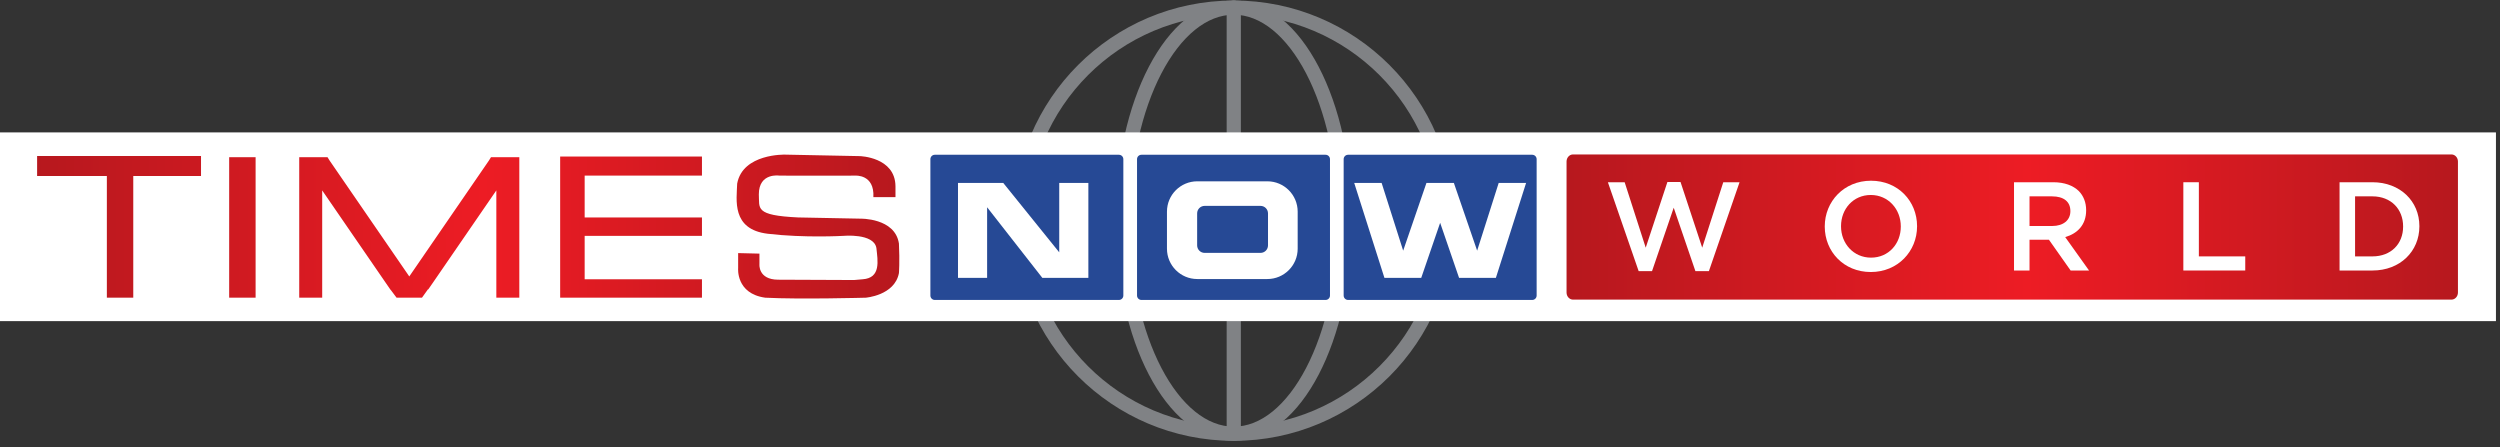
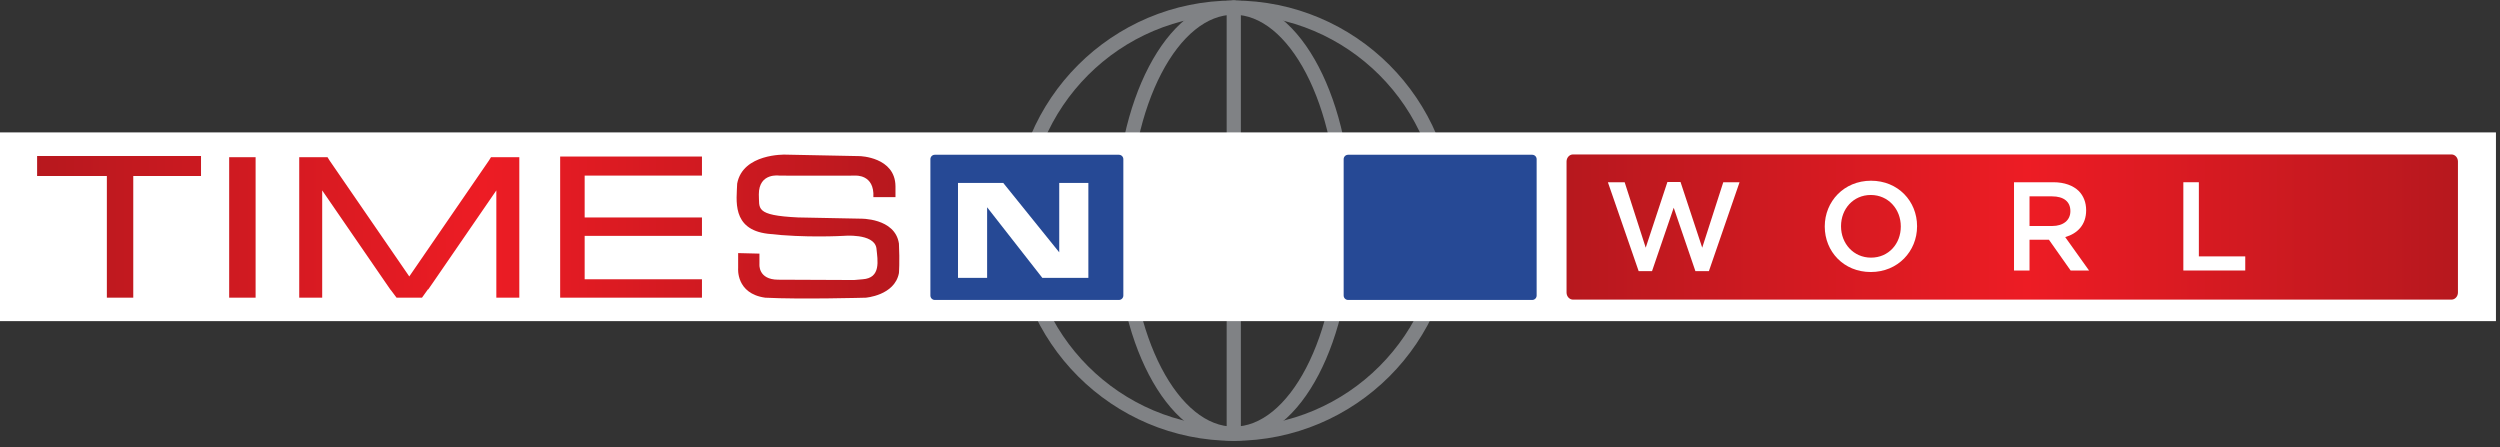
<svg xmlns="http://www.w3.org/2000/svg" width="352px" height="63px" viewBox="0 0 352 63" version="1.1">
  <rect x="0" y="0" width="352" height="63" fill="#333333" stroke="none" />
  <title>TimesNow world logo-01</title>
  <defs>
    <linearGradient x1="0%" y1="49.997%" x2="100%" y2="49.997%" id="linearGradient-1">
      <stop stop-color="#B7181E" offset="0%" />
      <stop stop-color="#ED1C24" offset="51.65%" />
      <stop stop-color="#B7181E" offset="100%" />
    </linearGradient>
    <linearGradient x1="3.41470577e-05%" y1="50%" x2="100%" y2="50%" id="linearGradient-2">
      <stop stop-color="#B7181E" offset="0%" />
      <stop stop-color="#ED1C24" offset="51.65%" />
      <stop stop-color="#B7181E" offset="100%" />
    </linearGradient>
  </defs>
  <g id="Times-Now-World" stroke="none" stroke-width="1" fill="none" fill-rule="evenodd">
    <g id="TN-World" transform="translate(-544, -792)">
      <g id="TimesNow-world-logo-01" transform="translate(544, 793.072)">
        <g id="Group" transform="translate(143.714, 0)" stroke="#808285" stroke-linecap="round" stroke-linejoin="round" stroke-width="2">
          <circle id="Oval" cx="30" cy="30" r="30" />
          <ellipse id="Oval" cx="30" cy="30" rx="15.652" ry="30" />
          <line x1="30" y1="0" x2="30" y2="60" id="Path" />
        </g>
        <g id="Group" transform="translate(0, 17.571)" fill-rule="nonzero">
          <rect id="Rectangle" fill="#FFFFFF" x="0" y="0" width="351.429" height="26.571" />
          <g transform="translate(5.225, 3.102)">
            <g transform="translate(0, 0.025)">
              <path d="M23.078,3.014 L13.539,3.014 L13.539,20.146 L9.82,20.146 L9.82,3.014 L0,3.014 L0,0.192 L23.078,0.192 L23.078,3.014 Z M30.764,20.146 L30.764,0.359 L27.042,0.359 L27.042,20.146 L30.764,20.146 Z M52.401,17.152 L41.19,0.847 L40.887,0.359 L40.14,0.359 L36.906,0.359 L36.906,20.146 L40.14,20.146 L40.14,5.039 L49.07,18.028 L49.732,18.989 L49.846,19.122 L50.613,20.146 L52.401,20.146 L52.403,20.146 L54.188,20.146 L55.035,18.962 L55.067,18.989 L55.731,18.029 L64.659,5.04 L64.659,20.146 L67.895,20.146 L67.895,0.36 L64.659,0.36 L63.909,0.36 L63.606,0.848 L52.403,17.153 L52.401,17.153 L52.401,17.152 Z M93.611,2.958 L93.611,0.272 L77.095,0.272 L77.095,0.272 L73.645,0.272 L73.645,0.36 L73.645,2.958 L73.645,8.846 L73.645,11.439 L73.645,17.553 L73.645,20.144 L73.645,20.146 L93.611,20.146 L93.611,17.553 L77.095,17.553 L77.095,11.439 L93.611,11.439 L93.611,8.846 L77.095,8.846 L77.095,2.958 L93.611,2.958 L93.611,2.958 Z M115.027,17.657 C115.027,17.657 107.169,17.63 104.334,17.611 C101.505,17.598 101.704,15.452 101.704,15.452 L101.704,13.94 L98.706,13.865 L98.706,15.978 C98.706,15.978 98.361,19.571 102.524,20.146 C107.396,20.399 116.653,20.146 116.653,20.146 C116.653,20.146 120.736,19.85 121.345,16.682 C121.345,16.682 121.471,15.098 121.345,12.524 C120.797,8.878 115.872,9.016 115.872,9.016 C115.872,9.016 107.495,8.863 107.148,8.846 C100.959,8.555 101.736,7.553 101.619,5.593 C101.619,2.485 104.535,2.958 104.535,2.958 C107.762,2.98 115.191,2.958 115.191,2.958 C115.191,2.958 117.922,2.732 117.747,5.986 L120.858,5.986 L120.858,4.445 C120.812,0.326 115.829,0.212 115.829,0.212 L105.327,0.001 C105.327,0.001 99.359,-0.183 98.568,4.082 C98.507,6.33 97.716,10.532 102.888,11.144 C108.065,11.753 113.485,11.44 113.485,11.44 C113.485,11.44 117.813,11.025 118.172,13.152 C118.356,14.921 118.849,17.381 116.226,17.553 C116.136,17.557 115.027,17.657 115.027,17.657 Z" id="Shape" fill="url(#linearGradient-1)" />
              <g transform="translate(125.774, 0.021)">
                <path d="M58.808,0 L84.739,0 C85.08,0 85.36,0.279 85.36,0.62 L85.36,19.82 C85.36,20.164 85.081,20.443 84.737,20.443 L58.811,20.443 C58.467,20.443 58.188,20.164 58.188,19.82 L58.188,0.62 C58.188,0.279 58.467,0 58.808,0 Z" id="Path" fill="#264995" />
                <path d="M0.62,0 L26.546,0 C26.889,0 27.168,0.278 27.168,0.622 L27.168,19.82 C27.168,20.164 26.889,20.443 26.545,20.443 L0.622,20.443 C0.278,20.443 0,20.164 0,19.821 L0,0.62 C0,0.277 0.278,0 0.62,0 Z" id="Path" fill="#264995" />
-                 <path d="M29.715,0 L55.643,0 C55.985,0 56.263,0.277 56.263,0.62 L56.263,19.82 C56.263,20.164 55.984,20.443 55.64,20.443 L29.718,20.443 C29.374,20.443 29.095,20.164 29.095,19.82 L29.095,0.62 C29.095,0.277 29.373,0 29.715,0 Z" id="Path" fill="#264995" />
-                 <polygon id="Path" fill="#FFFFFF" points="80.017 3.968 76.983 13.503 73.706 3.968 73.7 3.968 69.848 3.968 69.844 3.968 66.568 13.503 63.534 3.968 59.675 3.968 63.93 17.337 65.248 17.337 67.789 17.337 69.109 17.337 71.774 9.578 74.44 17.337 75.76 17.337 78.3 17.337 79.619 17.337 83.875 3.968" />
                <polygon id="Path" fill="#FFFFFF" points="18.141 3.968 18.141 13.736 10.261 3.968 7.987 3.968 6.601 3.968 3.887 3.968 3.887 17.337 7.987 17.337 7.987 7.392 15.765 17.337 18.141 17.337 19.567 17.337 22.243 17.337 22.243 3.968" />
                <path d="M46.48,13.816 L38.615,13.816 C38.032,13.816 37.559,13.344 37.559,12.761 L37.559,8.252 C37.559,7.669 38.032,7.197 38.615,7.197 L46.48,7.197 C47.063,7.197 47.536,7.67 47.536,8.253 L47.536,12.76 C47.536,13.344 47.064,13.816 46.48,13.816 Z M51.714,13.226 L51.714,8.01 C51.714,5.649 49.8,3.737 47.443,3.737 L37.576,3.737 C35.221,3.737 33.309,5.649 33.309,8.01 L33.309,13.226 C33.309,15.585 35.221,17.497 37.576,17.497 L47.443,17.497 C49.8,17.497 51.714,15.585 51.714,13.226 Z" id="Shape" fill="#FFFFFF" />
              </g>
            </g>
            <g transform="translate(215.345, 0)">
              <path d="M0.912,0 L124.596,0 C125.097,0 125.508,0.448 125.508,0.996 L125.508,19.443 C125.508,19.995 125.098,20.443 124.592,20.443 L0.915,20.443 C0.41,20.443 0,19.995 0,19.443 L0,0.996 C0,0.448 0.411,0 0.912,0 Z" id="Path" fill="url(#linearGradient-2)" />
              <g transform="translate(5.821, 3.701)" fill="#FFFFFF">
                <polygon id="Path" points="0 0.213 2.361 0.213 5.327 9.428 8.38 0.178 10.227 0.178 13.281 9.428 16.246 0.213 18.537 0.213 14.222 12.73 12.322 12.73 9.268 3.8 6.215 12.73 4.332 12.73" />
                <path d="M30.535,6.463 L30.535,6.427 C30.535,2.929 33.234,0 37.051,0 C40.868,0 43.532,2.894 43.532,6.392 L43.532,6.427 C43.532,9.925 40.833,12.855 37.016,12.855 C33.198,12.855 30.535,9.96 30.535,6.463 Z M41.241,6.463 L41.241,6.427 C41.241,4.013 39.483,2.007 37.016,2.007 C34.548,2.007 32.826,3.977 32.826,6.392 L32.826,6.427 C32.826,8.842 34.584,10.83 37.051,10.83 C39.519,10.83 41.241,8.877 41.241,6.463 Z" id="Shape" />
                <path d="M57.182,0.213 L62.722,0.213 C64.284,0.213 65.509,0.675 66.308,1.456 C66.965,2.131 67.338,3.054 67.338,4.137 L67.338,4.173 C67.338,6.214 66.113,7.44 64.39,7.936 L67.746,12.642 L65.154,12.642 L62.1,8.31 L59.366,8.31 L59.366,12.642 L57.182,12.642 L57.182,0.213 L57.182,0.213 Z M62.562,6.374 C64.124,6.374 65.118,5.557 65.118,4.297 L65.118,4.261 C65.118,2.93 64.16,2.202 62.544,2.202 L59.366,2.202 L59.366,6.374 L62.562,6.374 L62.562,6.374 Z" id="Shape" />
                <polygon id="Path" points="81.024 0.213 83.208 0.213 83.208 10.653 89.741 10.653 89.741 12.641 81.024 12.641" />
-                 <path d="M103.019,0.213 L107.653,0.213 C111.559,0.213 114.258,2.894 114.258,6.392 L114.258,6.427 C114.258,9.925 111.559,12.642 107.653,12.642 L103.019,12.642 L103.019,0.213 Z M105.203,2.202 L105.203,10.653 L107.653,10.653 C110.263,10.653 111.967,8.895 111.967,6.462 L111.967,6.427 C111.967,3.994 110.262,2.201 107.653,2.201 L105.203,2.201 L105.203,2.202 Z" id="Shape" />
              </g>
            </g>
          </g>
        </g>
      </g>
    </g>
  </g>
</svg>